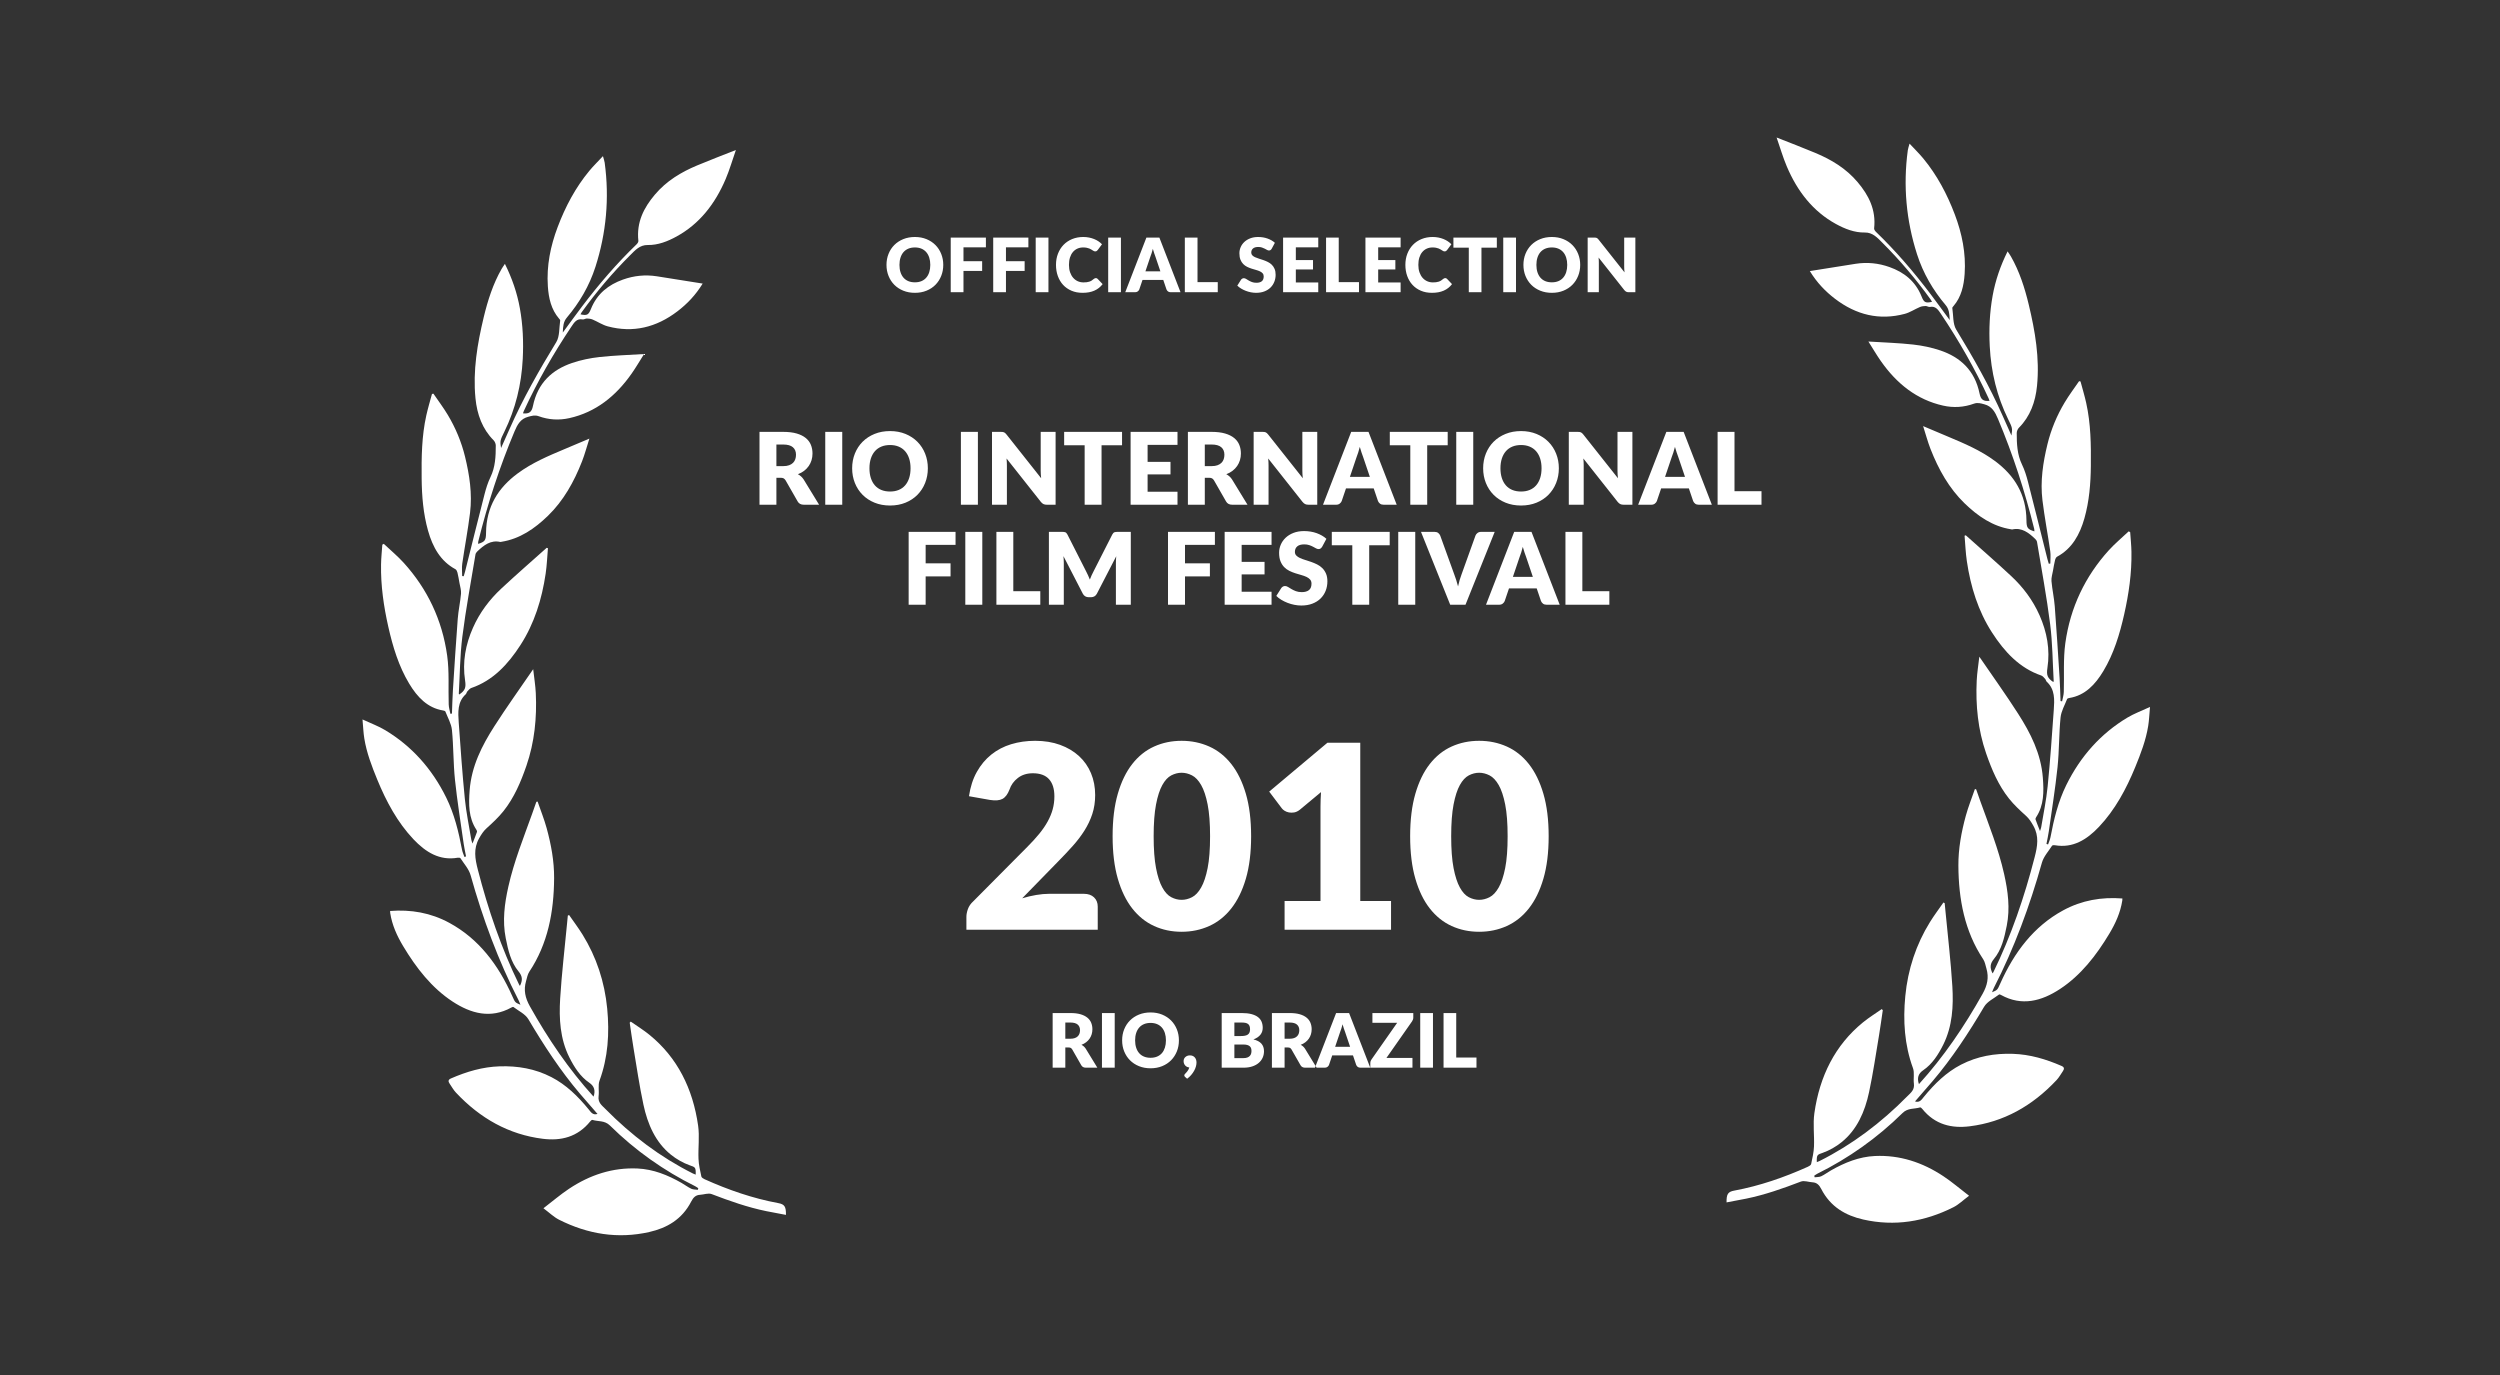
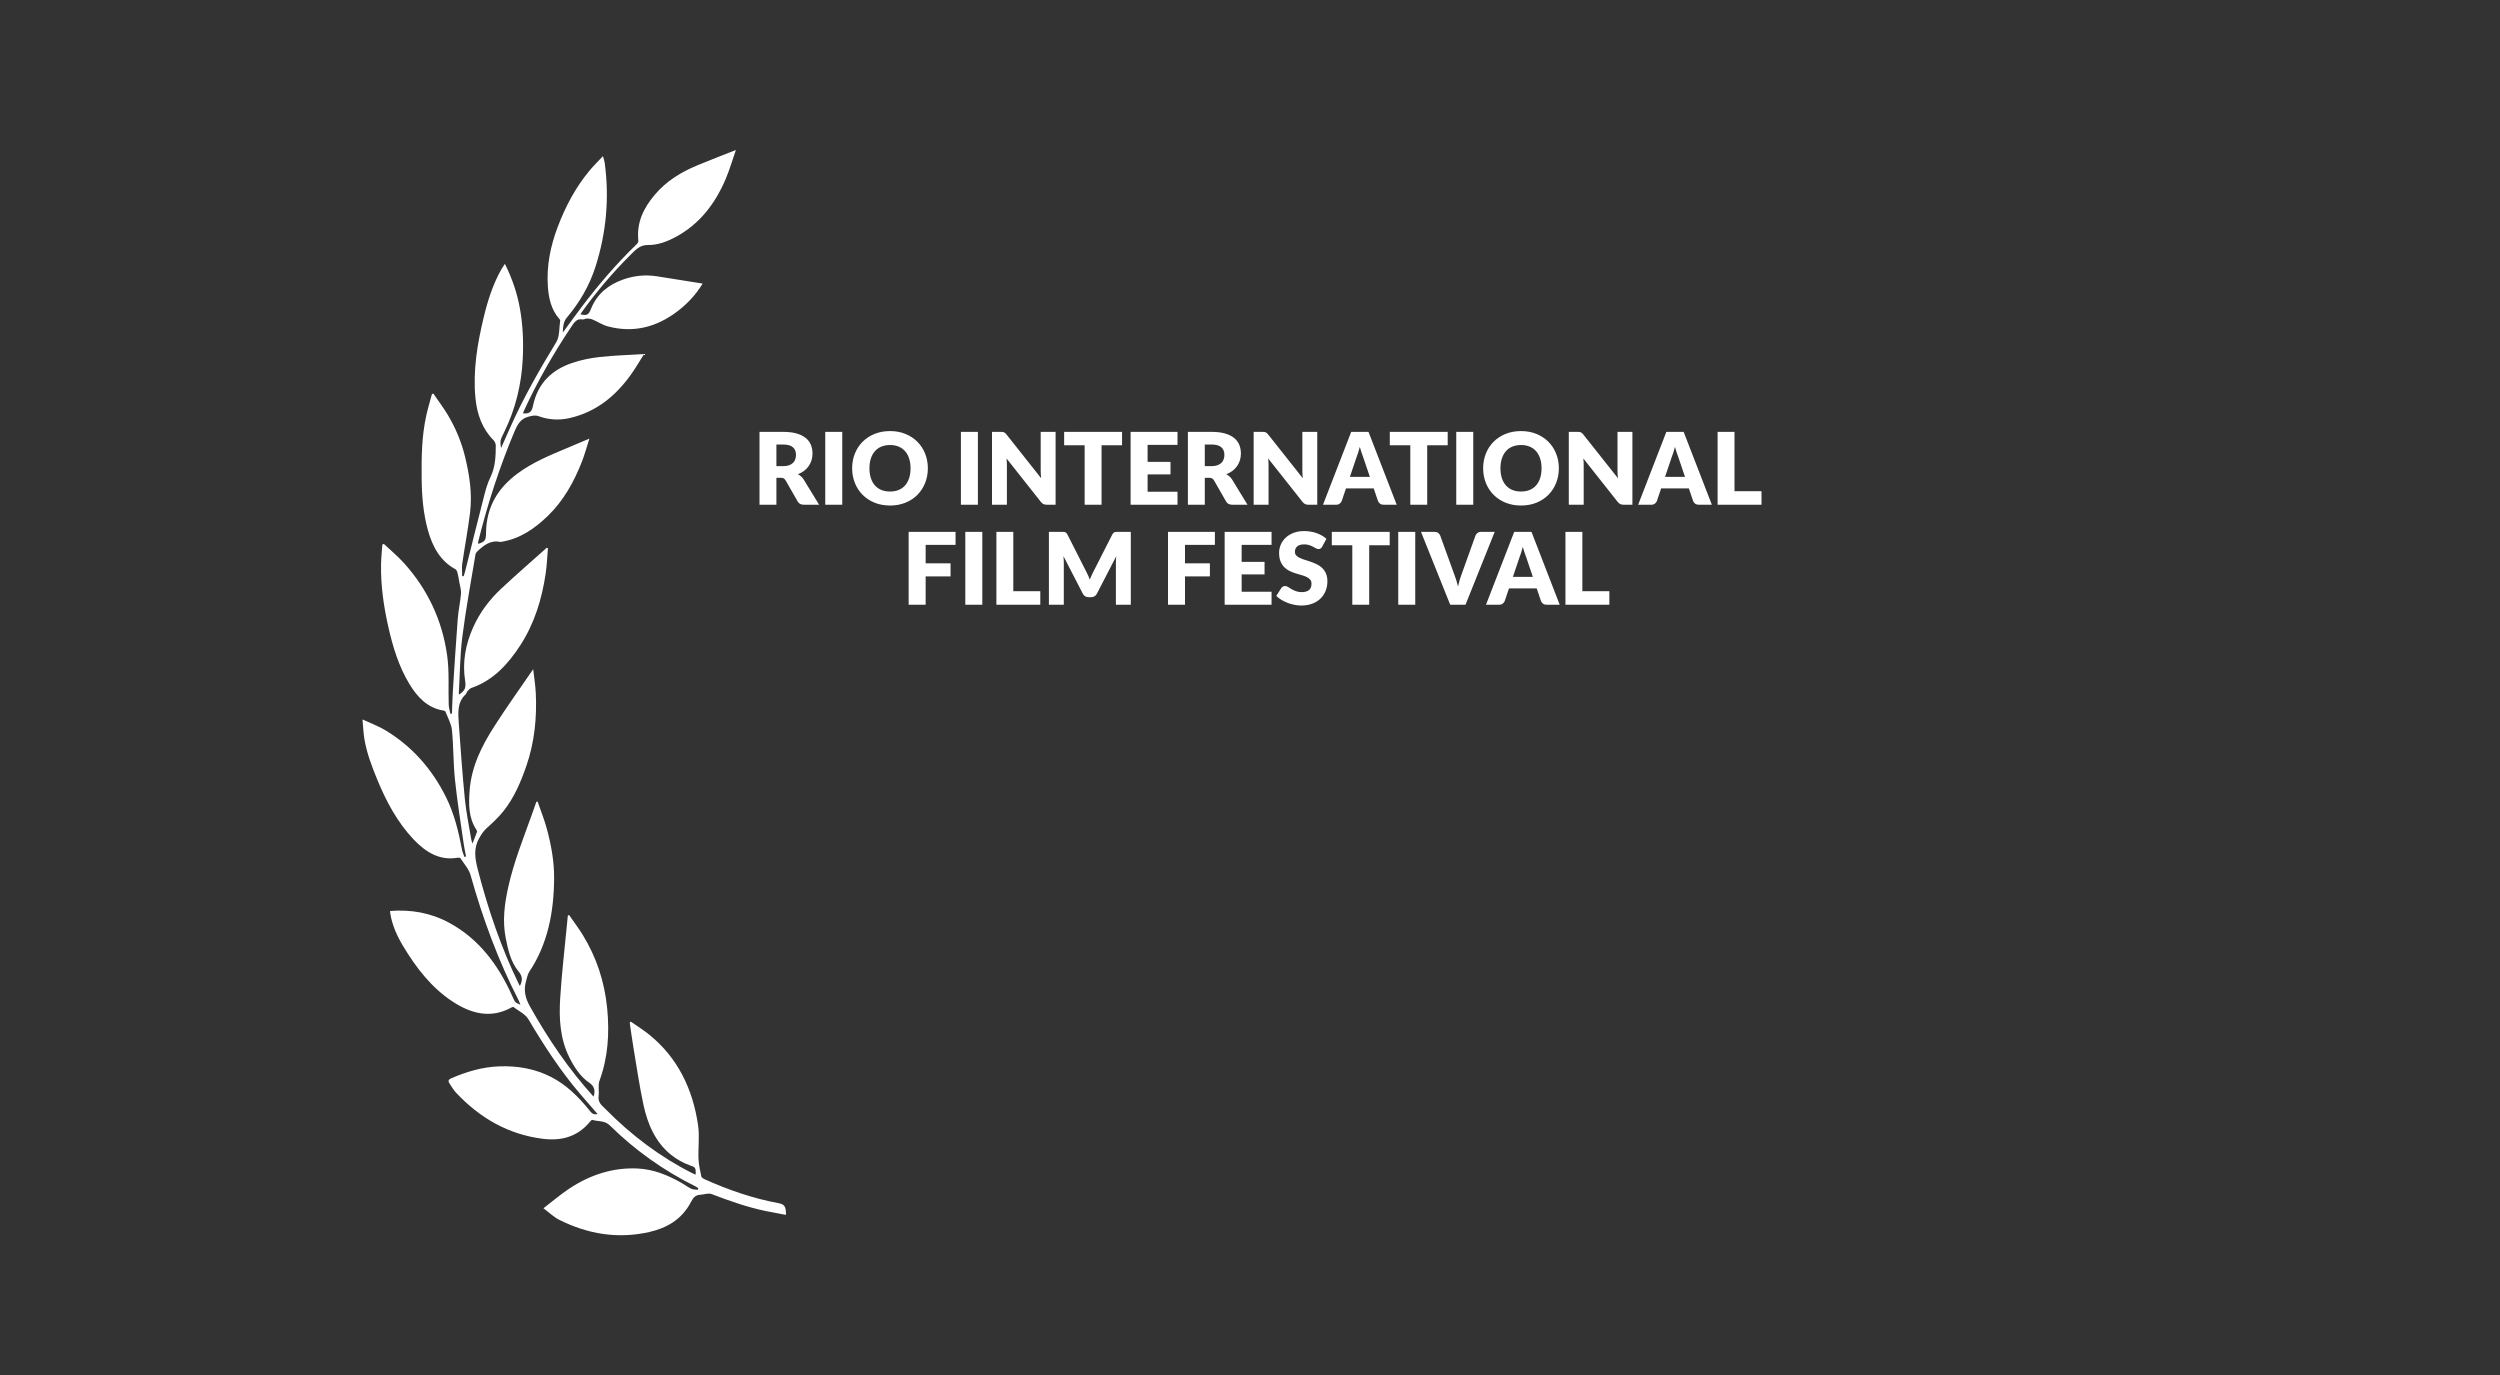
<svg xmlns="http://www.w3.org/2000/svg" xmlns:ns1="http://www.bohemiancoding.com/sketch/ns" width="200px" height="110px" viewBox="0 0 200 110" version="1.1">
  <rect x="0" y="0" width="200" height="110" fill="#333333" stroke="none" />
  <title>PV - Select Rio 2010</title>
  <desc>Created with Sketch.</desc>
  <defs />
  <g id="Page-1" stroke="none" stroke-width="1" fill="none" fill-rule="evenodd" ns1:type="MSPage">
    <g id="Awards" ns1:type="MSArtboardGroup" transform="translate(-247, -813)">
      <g id="PV---Select-Rio-2010" ns1:type="MSLayerGroup" transform="translate(247, 813)">
        <g id="Palmes" transform="translate(29, 11)" fill="#FFFFFF" ns1:type="MSShapeGroup">
          <g id="Palme">
            <g transform="translate(0, 1)">
              <path d="M26.655,81.971 C26.677,81.355 26.604,81.378 26.165,81.219 C25.637,81.028 25.116,80.733 24.668,80.371 C23.44,79.379 22.809,77.943 22.473,76.365 C22.151,74.859 21.93,73.327 21.674,71.805 C21.563,71.144 21.475,70.478 21.377,69.815 C21.404,69.785 21.432,69.756 21.459,69.727 C21.964,70.081 22.49,70.404 22.969,70.796 C25.192,72.611 26.429,75.089 26.85,78.053 C26.973,78.919 26.844,79.825 26.88,80.711 C26.898,81.184 27.01,81.655 27.108,82.12 C27.128,82.212 27.269,82.294 27.37,82.34 C29.274,83.197 31.228,83.871 33.262,84.249 C33.766,84.342 33.886,84.528 33.876,85.192 C33.347,85.091 32.825,84.999 32.305,84.892 C30.808,84.585 29.366,84.077 27.931,83.527 C27.661,83.424 27.315,83.567 27.003,83.584 C26.665,83.603 26.471,83.783 26.301,84.116 C25.565,85.553 24.348,86.243 22.938,86.562 C20.434,87.128 18.025,86.738 15.718,85.574 C15.308,85.367 14.956,85.02 14.475,84.661 C15.219,84.09 15.844,83.553 16.519,83.104 C18.201,81.985 20.025,81.389 22.007,81.48 C23.266,81.538 24.419,82.003 25.524,82.633 C25.787,82.783 26.033,82.974 26.304,83.101 C26.461,83.175 26.653,83.159 26.829,83.184 C26.84,83.141 26.851,83.099 26.861,83.056 C26.779,83.003 26.7,82.94 26.613,82.897 C24.115,81.657 21.832,80.049 19.793,78.039 C19.368,77.62 18.858,77.737 18.392,77.592 C18.347,77.579 18.264,77.655 18.22,77.71 C17.199,78.978 15.864,79.283 14.422,79.103 C11.72,78.766 9.416,77.479 7.473,75.405 C7.279,75.198 7.135,74.935 6.971,74.695 C6.846,74.514 6.845,74.376 7.07,74.278 C8.325,73.73 9.609,73.35 10.971,73.307 C12.415,73.261 13.802,73.492 15.119,74.173 C16.293,74.78 17.235,75.703 18.092,76.749 C18.268,76.964 18.423,77.237 18.8,77.115 C18.316,76.557 17.847,76.027 17.388,75.487 C15.834,73.658 14.513,71.639 13.273,69.544 C13.018,69.113 12.485,68.877 12.074,68.56 C12.043,68.537 11.962,68.574 11.912,68.601 C10.252,69.518 8.675,69.087 7.204,68.123 C5.543,67.034 4.301,65.444 3.246,63.681 C2.761,62.871 2.368,62.013 2.217,61.044 C2.209,60.995 2.211,60.944 2.208,60.878 C3.872,60.749 5.455,61.017 6.952,61.831 C9.294,63.104 10.862,65.172 11.987,67.7 C12.208,68.195 12.202,68.198 12.635,68.381 C12.572,68.227 12.534,68.112 12.48,68.007 C10.856,64.837 9.623,61.49 8.648,58.018 C8.508,57.521 8.123,57.104 7.838,56.661 C7.806,56.611 7.683,56.606 7.607,56.619 C6.176,56.866 5.058,56.179 4.082,55.147 C2.797,53.787 1.903,52.131 1.176,50.357 C0.743,49.299 0.332,48.23 0.145,47.081 C0.071,46.625 0.055,46.157 0,45.556 C0.679,45.872 1.277,46.088 1.819,46.415 C3.926,47.682 5.556,49.487 6.699,51.809 C7.343,53.115 7.69,54.534 7.962,55.98 C8,56.178 8.089,56.364 8.155,56.556 C8.198,56.542 8.241,56.527 8.284,56.513 C8.221,56.181 8.144,55.852 8.097,55.518 C7.855,53.808 7.579,52.102 7.398,50.384 C7.26,49.064 7.287,47.724 7.156,46.403 C7.105,45.895 6.821,45.413 6.632,44.925 C6.613,44.876 6.513,44.848 6.448,44.838 C5.203,44.636 4.385,43.773 3.732,42.686 C2.898,41.298 2.424,39.741 2.064,38.142 C1.695,36.505 1.455,34.846 1.484,33.153 C1.493,32.626 1.55,32.101 1.585,31.574 C1.624,31.552 1.663,31.529 1.702,31.506 C2.238,32.012 2.807,32.483 3.304,33.031 C5.174,35.098 6.376,37.576 6.774,40.453 C6.951,41.732 6.854,43.056 6.897,44.359 C6.905,44.61 6.985,44.857 7.032,45.106 C7.073,45.099 7.115,45.092 7.156,45.085 C7.181,44.469 7.193,43.852 7.232,43.237 C7.354,41.324 7.473,39.411 7.62,37.501 C7.672,36.828 7.823,36.164 7.882,35.491 C7.906,35.216 7.807,34.927 7.759,34.646 C7.71,34.365 7.664,34.082 7.596,33.806 C7.572,33.705 7.51,33.578 7.433,33.536 C6.245,32.897 5.617,31.78 5.243,30.453 C4.861,29.096 4.747,27.697 4.732,26.284 C4.714,24.585 4.735,22.889 5.106,21.226 C5.234,20.65 5.406,20.086 5.558,19.517 C5.596,19.509 5.635,19.501 5.673,19.493 C6.06,20.061 6.475,20.609 6.829,21.202 C7.444,22.231 7.913,23.345 8.203,24.535 C8.56,26.002 8.79,27.5 8.604,29.02 C8.437,30.384 8.177,31.734 7.98,33.095 C7.933,33.417 7.973,33.754 7.973,34.083 C8.014,34.089 8.056,34.094 8.097,34.099 C8.134,33.974 8.175,33.85 8.207,33.723 C8.723,31.666 9.231,29.607 9.759,27.554 C9.881,27.079 10.028,26.601 10.238,26.168 C10.627,25.367 10.662,24.509 10.662,23.641 C10.662,23.498 10.582,23.316 10.483,23.217 C9.585,22.314 9.166,21.157 9.038,19.868 C8.82,17.655 9.188,15.506 9.698,13.377 C10.023,12.023 10.444,10.713 11.125,9.518 C11.197,9.391 11.285,9.274 11.393,9.11 C11.967,10.266 12.367,11.427 12.589,12.656 C12.831,13.993 12.889,15.346 12.82,16.708 C12.716,18.768 12.24,20.713 11.352,22.531 C11.012,23.225 10.991,23.261 11.084,23.843 C11.327,23.297 11.544,22.814 11.758,22.33 C12.833,19.894 14.136,17.61 15.506,15.363 C15.78,14.914 15.727,14.222 15.815,13.64 C15.822,13.595 15.759,13.53 15.72,13.484 C15.097,12.76 14.891,11.852 14.828,10.904 C14.717,9.258 15.04,7.684 15.609,6.174 C16.231,4.526 17.045,2.997 18.144,1.67 C18.47,1.276 18.836,0.922 19.236,0.491 C19.297,0.717 19.355,0.867 19.376,1.022 C19.759,3.861 19.503,6.636 18.638,9.339 C18.147,10.872 17.355,12.216 16.351,13.404 C16.072,13.733 16.042,14.1 16.023,14.604 C16.574,13.856 17.058,13.186 17.555,12.528 C18.901,10.749 20.344,9.071 21.929,7.543 C21.998,7.477 22.079,7.355 22.07,7.271 C21.905,5.777 22.51,4.615 23.386,3.576 C24.319,2.468 25.497,1.769 26.762,1.238 C27.753,0.821 28.757,0.442 29.872,0 C29.584,0.827 29.363,1.593 29.056,2.316 C28.209,4.313 26.958,5.911 25.135,6.914 C24.405,7.315 23.635,7.616 22.82,7.601 C22.182,7.589 21.808,8.023 21.419,8.41 C20.009,9.815 18.713,11.342 17.532,12.984 C17.498,13.032 17.473,13.088 17.439,13.147 C17.964,13.265 18.085,13.191 18.272,12.724 C18.772,11.477 19.695,10.774 20.837,10.366 C21.722,10.05 22.626,9.96 23.547,10.103 C24.752,10.29 25.956,10.486 27.213,10.686 C26.649,11.609 25.972,12.311 25.201,12.901 C23.504,14.198 21.643,14.648 19.621,14.109 C19.202,13.997 18.817,13.736 18.41,13.563 C18.268,13.503 18.106,13.483 17.953,13.481 C17.837,13.478 17.715,13.575 17.607,13.554 C17.142,13.462 16.935,13.798 16.705,14.142 C15.273,16.278 13.994,18.517 12.904,20.885 C12.877,20.942 12.86,21.004 12.837,21.067 C13.329,21.124 13.536,20.967 13.634,20.486 C14.018,18.617 15.185,17.577 16.763,17.039 C17.472,16.798 18.218,16.645 18.957,16.563 C20.103,16.435 21.257,16.403 22.528,16.322 C22.169,16.888 21.873,17.398 21.538,17.877 C20.259,19.706 18.648,20.979 16.553,21.449 C15.713,21.638 14.895,21.586 14.092,21.296 C13.788,21.187 13.543,21.266 13.248,21.345 C12.645,21.507 12.396,21.954 12.159,22.518 C10.965,25.361 10.01,28.297 9.262,31.316 C9.248,31.376 9.253,31.441 9.249,31.511 C9.794,31.343 9.878,31.224 9.883,30.637 C9.902,28.526 10.864,27.021 12.406,25.879 C13.569,25.018 14.866,24.474 16.163,23.928 C16.793,23.663 17.422,23.396 18.151,23.088 C17.939,23.749 17.783,24.342 17.564,24.905 C16.921,26.552 16.078,28.057 14.842,29.258 C13.767,30.302 12.58,31.111 11.125,31.342 C11.09,31.347 11.053,31.363 11.02,31.356 C10.261,31.184 9.708,31.613 9.183,32.115 C9.118,32.177 9.052,32.269 9.038,32.357 C8.677,34.547 8.267,36.73 7.988,38.933 C7.797,40.44 7.791,41.975 7.704,43.497 C7.703,43.518 7.728,43.54 7.74,43.56 C8.212,43.242 8.293,43.005 8.207,42.438 C7.98,40.958 8.247,39.555 8.836,38.224 C9.378,36.998 10.163,35.963 11.103,35.087 C12.295,33.975 13.523,32.909 14.736,31.824 C14.769,31.835 14.802,31.846 14.835,31.857 C14.777,32.534 14.752,33.217 14.653,33.887 C14.351,35.942 13.749,37.875 12.644,39.593 C11.634,41.162 10.426,42.449 8.705,43.039 C8.584,43.08 8.483,43.208 8.388,43.312 C8.331,43.374 8.318,43.488 8.258,43.542 C7.59,44.152 7.641,44.985 7.698,45.798 C7.843,47.838 7.985,49.88 8.188,51.914 C8.297,53.011 8.527,54.093 8.705,55.181 C8.716,55.252 8.747,55.319 8.8,55.485 C8.943,55.118 9.057,54.839 9.157,54.555 C9.173,54.509 9.142,54.427 9.111,54.38 C8.476,53.422 8.488,52.327 8.572,51.226 C8.719,49.284 9.559,47.646 10.547,46.102 C11.522,44.577 12.576,43.113 13.655,41.535 C13.733,42.231 13.834,42.837 13.863,43.447 C13.957,45.432 13.761,47.376 13.117,49.25 C12.665,50.563 12.126,51.827 11.278,52.889 C10.874,53.395 10.396,53.837 9.921,54.266 C9.669,54.495 9.506,54.753 9.334,55.056 C8.859,55.897 9.003,56.7 9.227,57.571 C10.048,60.763 11.101,63.851 12.532,66.778 C12.549,66.811 12.573,66.84 12.595,66.872 C12.832,66.407 12.792,66.09 12.489,65.722 C11.866,64.968 11.652,64.019 11.46,63.06 C11.18,61.658 11.364,60.287 11.67,58.922 C12.12,56.915 12.882,55.031 13.567,53.116 C13.682,52.794 13.794,52.47 13.908,52.146 C13.941,52.139 13.975,52.132 14.008,52.124 C14.253,52.835 14.535,53.533 14.734,54.258 C15.09,55.558 15.337,56.889 15.329,58.254 C15.313,60.952 14.83,63.506 13.343,65.741 C13.205,65.948 13.159,66.232 13.085,66.485 C12.873,67.213 13.019,67.839 13.389,68.502 C14.851,71.115 16.508,73.552 18.485,75.731 C18.655,75.234 18.531,74.883 18.147,74.622 C17.418,74.124 16.941,73.38 16.537,72.569 C15.807,71.1 15.714,69.494 15.813,67.888 C15.936,65.887 16.174,63.894 16.363,61.897 C16.383,61.682 16.404,61.467 16.425,61.252 C16.459,61.235 16.492,61.217 16.525,61.199 C16.887,61.722 17.27,62.228 17.605,62.769 C18.713,64.56 19.371,66.546 19.577,68.691 C19.765,70.654 19.646,72.588 18.961,74.455 C18.828,74.817 18.943,75.28 18.888,75.688 C18.819,76.204 19.147,76.428 19.421,76.706 C21.513,78.829 23.835,80.576 26.43,81.878 C26.493,81.91 26.56,81.932 26.655,81.971" />
            </g>
            <g transform="translate(126, 43.5) scale(-1, 1) translate(-126, -43.5) translate(109, 0)">
-               <path d="M26.655,81.971 C26.677,81.355 26.604,81.378 26.165,81.219 C25.637,81.028 25.116,80.733 24.668,80.371 C23.44,79.379 22.809,77.943 22.473,76.365 C22.151,74.859 21.93,73.327 21.674,71.805 C21.563,71.144 21.475,70.478 21.377,69.815 C21.404,69.785 21.432,69.756 21.459,69.727 C21.964,70.081 22.49,70.404 22.969,70.796 C25.192,72.611 26.429,75.089 26.85,78.053 C26.973,78.919 26.844,79.825 26.88,80.711 C26.898,81.184 27.01,81.655 27.108,82.12 C27.128,82.212 27.269,82.294 27.37,82.34 C29.274,83.197 31.228,83.871 33.262,84.249 C33.766,84.342 33.886,84.528 33.876,85.192 C33.347,85.091 32.825,84.999 32.305,84.892 C30.808,84.585 29.366,84.077 27.931,83.527 C27.661,83.424 27.315,83.567 27.003,83.584 C26.665,83.603 26.471,83.783 26.301,84.116 C25.565,85.553 24.348,86.243 22.938,86.562 C20.434,87.128 18.025,86.738 15.718,85.574 C15.308,85.367 14.956,85.02 14.475,84.661 C15.219,84.09 15.844,83.553 16.519,83.104 C18.201,81.985 20.025,81.389 22.007,81.48 C23.266,81.538 24.419,82.003 25.524,82.633 C25.787,82.783 26.033,82.974 26.304,83.101 C26.461,83.175 26.653,83.159 26.829,83.184 C26.84,83.141 26.851,83.099 26.861,83.056 C26.779,83.003 26.7,82.94 26.613,82.897 C24.115,81.657 21.832,80.049 19.793,78.039 C19.368,77.62 18.858,77.737 18.392,77.592 C18.347,77.579 18.264,77.655 18.22,77.71 C17.199,78.978 15.864,79.283 14.422,79.103 C11.72,78.766 9.416,77.479 7.473,75.405 C7.279,75.198 7.135,74.935 6.971,74.695 C6.846,74.514 6.845,74.376 7.07,74.278 C8.325,73.73 9.609,73.35 10.971,73.307 C12.415,73.261 13.802,73.492 15.119,74.173 C16.293,74.78 17.235,75.703 18.092,76.749 C18.268,76.964 18.423,77.237 18.8,77.115 C18.316,76.557 17.847,76.027 17.388,75.487 C15.834,73.658 14.513,71.639 13.273,69.544 C13.018,69.113 12.485,68.877 12.074,68.56 C12.043,68.537 11.962,68.574 11.912,68.601 C10.252,69.518 8.675,69.087 7.204,68.123 C5.543,67.034 4.301,65.444 3.246,63.681 C2.761,62.871 2.368,62.013 2.217,61.044 C2.209,60.995 2.211,60.944 2.208,60.878 C3.872,60.749 5.455,61.017 6.952,61.831 C9.294,63.104 10.862,65.172 11.987,67.7 C12.208,68.195 12.202,68.198 12.635,68.381 C12.572,68.227 12.534,68.112 12.48,68.007 C10.856,64.837 9.623,61.49 8.648,58.018 C8.508,57.521 8.123,57.104 7.838,56.661 C7.806,56.611 7.683,56.606 7.607,56.619 C6.176,56.866 5.058,56.179 4.082,55.147 C2.797,53.787 1.903,52.131 1.176,50.357 C0.743,49.299 0.332,48.23 0.145,47.081 C0.071,46.625 0.055,46.157 0,45.556 C0.679,45.872 1.277,46.088 1.819,46.415 C3.926,47.682 5.556,49.487 6.699,51.809 C7.343,53.115 7.69,54.534 7.962,55.98 C8,56.178 8.089,56.364 8.155,56.556 C8.198,56.542 8.241,56.527 8.284,56.513 C8.221,56.181 8.144,55.852 8.097,55.518 C7.855,53.808 7.579,52.102 7.398,50.384 C7.26,49.064 7.287,47.724 7.156,46.403 C7.105,45.895 6.821,45.413 6.632,44.925 C6.613,44.876 6.513,44.848 6.448,44.838 C5.203,44.636 4.385,43.773 3.732,42.686 C2.898,41.298 2.424,39.741 2.064,38.142 C1.695,36.505 1.455,34.846 1.484,33.153 C1.493,32.626 1.55,32.101 1.585,31.574 C1.624,31.552 1.663,31.529 1.702,31.506 C2.238,32.012 2.807,32.483 3.304,33.031 C5.174,35.098 6.376,37.576 6.774,40.453 C6.951,41.732 6.854,43.056 6.897,44.359 C6.905,44.61 6.985,44.857 7.032,45.106 C7.073,45.099 7.115,45.092 7.156,45.085 C7.181,44.469 7.193,43.852 7.232,43.237 C7.354,41.324 7.473,39.411 7.62,37.501 C7.672,36.828 7.823,36.164 7.882,35.491 C7.906,35.216 7.807,34.927 7.759,34.646 C7.71,34.365 7.664,34.082 7.596,33.806 C7.572,33.705 7.51,33.578 7.433,33.536 C6.245,32.897 5.617,31.78 5.243,30.453 C4.861,29.096 4.747,27.697 4.732,26.284 C4.714,24.585 4.735,22.889 5.106,21.226 C5.234,20.65 5.406,20.086 5.558,19.517 C5.596,19.509 5.635,19.501 5.673,19.493 C6.06,20.061 6.475,20.609 6.829,21.202 C7.444,22.231 7.913,23.345 8.203,24.535 C8.56,26.002 8.79,27.5 8.604,29.02 C8.437,30.384 8.177,31.734 7.98,33.095 C7.933,33.417 7.973,33.754 7.973,34.083 C8.014,34.089 8.056,34.094 8.097,34.099 C8.134,33.974 8.175,33.85 8.207,33.723 C8.723,31.666 9.231,29.607 9.759,27.554 C9.881,27.079 10.028,26.601 10.238,26.168 C10.627,25.367 10.662,24.509 10.662,23.641 C10.662,23.498 10.582,23.316 10.483,23.217 C9.585,22.314 9.166,21.157 9.038,19.868 C8.82,17.655 9.188,15.506 9.698,13.377 C10.023,12.023 10.444,10.713 11.125,9.518 C11.197,9.391 11.285,9.274 11.393,9.11 C11.967,10.266 12.367,11.427 12.589,12.656 C12.831,13.993 12.889,15.346 12.82,16.708 C12.716,18.768 12.24,20.713 11.352,22.531 C11.012,23.225 10.991,23.261 11.084,23.843 C11.327,23.297 11.544,22.814 11.758,22.33 C12.833,19.894 14.136,17.61 15.506,15.363 C15.78,14.914 15.727,14.222 15.815,13.64 C15.822,13.595 15.759,13.53 15.72,13.484 C15.097,12.76 14.891,11.852 14.828,10.904 C14.717,9.258 15.04,7.684 15.609,6.174 C16.231,4.526 17.045,2.997 18.144,1.67 C18.47,1.276 18.836,0.922 19.236,0.491 C19.297,0.717 19.355,0.867 19.376,1.022 C19.759,3.861 19.503,6.636 18.638,9.339 C18.147,10.872 17.355,12.216 16.351,13.404 C16.072,13.733 16.042,14.1 16.023,14.604 C16.574,13.856 17.058,13.186 17.555,12.528 C18.901,10.749 20.344,9.071 21.929,7.543 C21.998,7.477 22.079,7.355 22.07,7.271 C21.905,5.777 22.51,4.615 23.386,3.576 C24.319,2.468 25.497,1.769 26.762,1.238 C27.753,0.821 28.757,0.442 29.872,0 C29.584,0.827 29.363,1.593 29.056,2.316 C28.209,4.313 26.958,5.911 25.135,6.914 C24.405,7.315 23.635,7.616 22.82,7.601 C22.182,7.589 21.808,8.023 21.419,8.41 C20.009,9.815 18.713,11.342 17.532,12.984 C17.498,13.032 17.473,13.088 17.439,13.147 C17.964,13.265 18.085,13.191 18.272,12.724 C18.772,11.477 19.695,10.774 20.837,10.366 C21.722,10.05 22.626,9.96 23.547,10.103 C24.752,10.29 25.956,10.486 27.213,10.686 C26.649,11.609 25.972,12.311 25.201,12.901 C23.504,14.198 21.643,14.648 19.621,14.109 C19.202,13.997 18.817,13.736 18.41,13.563 C18.268,13.503 18.106,13.483 17.953,13.481 C17.837,13.478 17.715,13.575 17.607,13.554 C17.142,13.462 16.935,13.798 16.705,14.142 C15.273,16.278 13.994,18.517 12.904,20.885 C12.877,20.942 12.86,21.004 12.837,21.067 C13.329,21.124 13.536,20.967 13.634,20.486 C14.018,18.617 15.185,17.577 16.763,17.039 C17.472,16.798 18.218,16.645 18.957,16.563 C20.103,16.435 21.257,16.403 22.528,16.322 C22.169,16.888 21.873,17.398 21.538,17.877 C20.259,19.706 18.648,20.979 16.553,21.449 C15.713,21.638 14.895,21.586 14.092,21.296 C13.788,21.187 13.543,21.266 13.248,21.345 C12.645,21.507 12.396,21.954 12.159,22.518 C10.965,25.361 10.01,28.297 9.262,31.316 C9.248,31.376 9.253,31.441 9.249,31.511 C9.794,31.343 9.878,31.224 9.883,30.637 C9.902,28.526 10.864,27.021 12.406,25.879 C13.569,25.018 14.866,24.474 16.163,23.928 C16.793,23.663 17.422,23.396 18.151,23.088 C17.939,23.749 17.783,24.342 17.564,24.905 C16.921,26.552 16.078,28.057 14.842,29.258 C13.767,30.302 12.58,31.111 11.125,31.342 C11.09,31.347 11.053,31.363 11.02,31.356 C10.261,31.184 9.708,31.613 9.183,32.115 C9.118,32.177 9.052,32.269 9.038,32.357 C8.677,34.547 8.267,36.73 7.988,38.933 C7.797,40.44 7.791,41.975 7.704,43.497 C7.703,43.518 7.728,43.54 7.74,43.56 C8.212,43.242 8.293,43.005 8.207,42.438 C7.98,40.958 8.247,39.555 8.836,38.224 C9.378,36.998 10.163,35.963 11.103,35.087 C12.295,33.975 13.523,32.909 14.736,31.824 C14.769,31.835 14.802,31.846 14.835,31.857 C14.777,32.534 14.752,33.217 14.653,33.887 C14.351,35.942 13.749,37.875 12.644,39.593 C11.634,41.162 10.426,42.449 8.705,43.039 C8.584,43.08 8.483,43.208 8.388,43.312 C8.331,43.374 8.318,43.488 8.258,43.542 C7.59,44.152 7.641,44.985 7.698,45.798 C7.843,47.838 7.985,49.88 8.188,51.914 C8.297,53.011 8.527,54.093 8.705,55.181 C8.716,55.252 8.747,55.319 8.8,55.485 C8.943,55.118 9.057,54.839 9.157,54.555 C9.173,54.509 9.142,54.427 9.111,54.38 C8.476,53.422 8.488,52.327 8.572,51.226 C8.719,49.284 9.559,47.646 10.547,46.102 C11.522,44.577 12.576,43.113 13.655,41.535 C13.733,42.231 13.834,42.837 13.863,43.447 C13.957,45.432 13.761,47.376 13.117,49.25 C12.665,50.563 12.126,51.827 11.278,52.889 C10.874,53.395 10.396,53.837 9.921,54.266 C9.669,54.495 9.506,54.753 9.334,55.056 C8.859,55.897 9.003,56.7 9.227,57.571 C10.048,60.763 11.101,63.851 12.532,66.778 C12.549,66.811 12.573,66.84 12.595,66.872 C12.832,66.407 12.792,66.09 12.489,65.722 C11.866,64.968 11.652,64.019 11.46,63.06 C11.18,61.658 11.364,60.287 11.67,58.922 C12.12,56.915 12.882,55.031 13.567,53.116 C13.682,52.794 13.794,52.47 13.908,52.146 C13.941,52.139 13.975,52.132 14.008,52.124 C14.253,52.835 14.535,53.533 14.734,54.258 C15.09,55.558 15.337,56.889 15.329,58.254 C15.313,60.952 14.83,63.506 13.343,65.741 C13.205,65.948 13.159,66.232 13.085,66.485 C12.873,67.213 13.019,67.839 13.389,68.502 C14.851,71.115 16.508,73.552 18.485,75.731 C18.655,75.234 18.531,74.883 18.147,74.622 C17.418,74.124 16.941,73.38 16.537,72.569 C15.807,71.1 15.714,69.494 15.813,67.888 C15.936,65.887 16.174,63.894 16.363,61.897 C16.383,61.682 16.404,61.467 16.425,61.252 C16.459,61.235 16.492,61.217 16.525,61.199 C16.887,61.722 17.27,62.228 17.605,62.769 C18.713,64.56 19.371,66.546 19.577,68.691 C19.765,70.654 19.646,72.588 18.961,74.455 C18.828,74.817 18.943,75.28 18.888,75.688 C18.819,76.204 19.147,76.428 19.421,76.706 C21.513,78.829 23.835,80.576 26.43,81.878 C26.493,81.91 26.56,81.932 26.655,81.971" />
-             </g>
+               </g>
          </g>
          <path d="M33.656,26.29 C33.84,26.29 33.997,26.267 34.126,26.22 C34.255,26.173 34.361,26.109 34.444,26.026 C34.527,25.943 34.587,25.847 34.624,25.736 C34.661,25.625 34.68,25.506 34.68,25.378 C34.68,25.122 34.597,24.922 34.43,24.778 C34.263,24.634 34.005,24.562 33.656,24.562 L33.112,24.562 L33.112,26.29 L33.656,26.29 Z M36.528,29.378 L35.304,29.378 C35.077,29.378 34.915,29.293 34.816,29.122 L33.848,27.43 C33.803,27.358 33.752,27.305 33.696,27.272 C33.64,27.239 33.56,27.222 33.456,27.222 L33.112,27.222 L33.112,29.378 L31.76,29.378 L31.76,23.55 L33.656,23.55 C34.077,23.55 34.437,23.593 34.734,23.68 C35.031,23.767 35.274,23.887 35.462,24.042 C35.65,24.197 35.787,24.379 35.872,24.59 C35.957,24.801 36,25.03 36,25.278 C36,25.467 35.975,25.646 35.924,25.814 C35.873,25.982 35.799,26.137 35.7,26.28 C35.601,26.423 35.479,26.55 35.334,26.662 C35.189,26.774 35.021,26.866 34.832,26.938 C34.92,26.983 35.003,27.04 35.08,27.108 C35.157,27.176 35.227,27.257 35.288,27.35 L36.528,29.378 Z M38.38,29.378 L37.02,29.378 L37.02,23.55 L38.38,23.55 L38.38,29.378 Z M45.228,26.462 C45.228,26.883 45.155,27.275 45.01,27.638 C44.865,28.001 44.66,28.316 44.396,28.584 C44.132,28.852 43.814,29.062 43.442,29.214 C43.07,29.366 42.657,29.442 42.204,29.442 C41.751,29.442 41.337,29.366 40.964,29.214 C40.591,29.062 40.271,28.852 40.006,28.584 C39.741,28.316 39.535,28.001 39.39,27.638 C39.245,27.275 39.172,26.883 39.172,26.462 C39.172,26.041 39.245,25.649 39.39,25.286 C39.535,24.923 39.741,24.609 40.006,24.342 C40.271,24.075 40.591,23.866 40.964,23.714 C41.337,23.562 41.751,23.486 42.204,23.486 C42.657,23.486 43.07,23.563 43.442,23.716 C43.814,23.869 44.132,24.079 44.396,24.346 C44.66,24.613 44.865,24.927 45.01,25.29 C45.155,25.653 45.228,26.043 45.228,26.462 L45.228,26.462 Z M43.844,26.462 C43.844,26.174 43.807,25.915 43.732,25.684 C43.657,25.453 43.55,25.258 43.41,25.098 C43.27,24.938 43.099,24.815 42.896,24.73 C42.693,24.645 42.463,24.602 42.204,24.602 C41.943,24.602 41.71,24.645 41.506,24.73 C41.302,24.815 41.13,24.938 40.99,25.098 C40.85,25.258 40.743,25.453 40.668,25.684 C40.593,25.915 40.556,26.174 40.556,26.462 C40.556,26.753 40.593,27.013 40.668,27.244 C40.743,27.475 40.85,27.67 40.99,27.83 C41.13,27.99 41.302,28.112 41.506,28.196 C41.71,28.28 41.943,28.322 42.204,28.322 C42.463,28.322 42.693,28.28 42.896,28.196 C43.099,28.112 43.27,27.99 43.41,27.83 C43.55,27.67 43.657,27.475 43.732,27.244 C43.807,27.013 43.844,26.753 43.844,26.462 L43.844,26.462 Z M49.232,29.378 L47.872,29.378 L47.872,23.55 L49.232,23.55 L49.232,29.378 Z M55.448,23.55 L55.448,29.378 L54.744,29.378 C54.64,29.378 54.553,29.361 54.482,29.328 C54.411,29.295 54.341,29.237 54.272,29.154 L51.524,25.678 C51.535,25.782 51.542,25.883 51.546,25.98 C51.55,26.077 51.552,26.169 51.552,26.254 L51.552,29.378 L50.36,29.378 L50.36,23.55 L51.072,23.55 C51.131,23.55 51.18,23.553 51.22,23.558 C51.26,23.563 51.296,23.573 51.328,23.588 C51.36,23.603 51.391,23.623 51.42,23.65 C51.449,23.677 51.483,23.713 51.52,23.758 L54.292,27.258 C54.279,27.146 54.269,27.037 54.264,26.932 C54.259,26.827 54.256,26.727 54.256,26.634 L54.256,23.55 L55.448,23.55 Z M60.764,24.622 L59.124,24.622 L59.124,29.378 L57.772,29.378 L57.772,24.622 L56.132,24.622 L56.132,23.55 L60.764,23.55 L60.764,24.622 Z M62.808,24.59 L62.808,25.95 L64.64,25.95 L64.64,26.95 L62.808,26.95 L62.808,28.338 L65.2,28.338 L65.2,29.378 L61.448,29.378 L61.448,23.55 L65.2,23.55 L65.2,24.59 L62.808,24.59 Z M67.928,26.29 C68.112,26.29 68.269,26.267 68.398,26.22 C68.527,26.173 68.633,26.109 68.716,26.026 C68.799,25.943 68.859,25.847 68.896,25.736 C68.933,25.625 68.952,25.506 68.952,25.378 C68.952,25.122 68.869,24.922 68.702,24.778 C68.535,24.634 68.277,24.562 67.928,24.562 L67.384,24.562 L67.384,26.29 L67.928,26.29 Z M70.8,29.378 L69.576,29.378 C69.349,29.378 69.187,29.293 69.088,29.122 L68.12,27.43 C68.075,27.358 68.024,27.305 67.968,27.272 C67.912,27.239 67.832,27.222 67.728,27.222 L67.384,27.222 L67.384,29.378 L66.032,29.378 L66.032,23.55 L67.928,23.55 C68.349,23.55 68.709,23.593 69.006,23.68 C69.303,23.767 69.546,23.887 69.734,24.042 C69.922,24.197 70.059,24.379 70.144,24.59 C70.229,24.801 70.272,25.03 70.272,25.278 C70.272,25.467 70.247,25.646 70.196,25.814 C70.145,25.982 70.071,26.137 69.972,26.28 C69.873,26.423 69.751,26.55 69.606,26.662 C69.461,26.774 69.293,26.866 69.104,26.938 C69.192,26.983 69.275,27.04 69.352,27.108 C69.429,27.176 69.499,27.257 69.56,27.35 L70.8,29.378 Z M76.38,23.55 L76.38,29.378 L75.676,29.378 C75.572,29.378 75.485,29.361 75.414,29.328 C75.343,29.295 75.273,29.237 75.204,29.154 L72.456,25.678 C72.467,25.782 72.474,25.883 72.478,25.98 C72.482,26.077 72.484,26.169 72.484,26.254 L72.484,29.378 L71.292,29.378 L71.292,23.55 L72.004,23.55 C72.063,23.55 72.112,23.553 72.152,23.558 C72.192,23.563 72.228,23.573 72.26,23.588 C72.292,23.603 72.323,23.623 72.352,23.65 C72.381,23.677 72.415,23.713 72.452,23.758 L75.224,27.258 C75.211,27.146 75.201,27.037 75.196,26.932 C75.191,26.827 75.188,26.727 75.188,26.634 L75.188,23.55 L76.38,23.55 Z M80.588,27.15 L80.048,25.554 C80.008,25.453 79.965,25.333 79.92,25.196 C79.875,25.059 79.829,24.91 79.784,24.75 C79.744,24.913 79.701,25.063 79.656,25.202 C79.611,25.341 79.568,25.461 79.528,25.562 L78.992,27.15 L80.588,27.15 Z M82.736,29.378 L81.688,29.378 C81.571,29.378 81.476,29.351 81.404,29.296 C81.332,29.241 81.277,29.171 81.24,29.086 L80.896,28.07 L78.68,28.07 L78.336,29.086 C78.307,29.161 78.254,29.228 78.178,29.288 C78.102,29.348 78.008,29.378 77.896,29.378 L76.84,29.378 L79.096,23.55 L80.48,23.55 L82.736,29.378 Z M86.816,24.622 L85.176,24.622 L85.176,29.378 L83.824,29.378 L83.824,24.622 L82.184,24.622 L82.184,23.55 L86.816,23.55 L86.816,24.622 Z M88.86,29.378 L87.5,29.378 L87.5,23.55 L88.86,23.55 L88.86,29.378 Z M95.708,26.462 C95.708,26.883 95.635,27.275 95.49,27.638 C95.345,28.001 95.14,28.316 94.876,28.584 C94.612,28.852 94.294,29.062 93.922,29.214 C93.55,29.366 93.137,29.442 92.684,29.442 C92.231,29.442 91.817,29.366 91.444,29.214 C91.071,29.062 90.751,28.852 90.486,28.584 C90.221,28.316 90.015,28.001 89.87,27.638 C89.725,27.275 89.652,26.883 89.652,26.462 C89.652,26.041 89.725,25.649 89.87,25.286 C90.015,24.923 90.221,24.609 90.486,24.342 C90.751,24.075 91.071,23.866 91.444,23.714 C91.817,23.562 92.231,23.486 92.684,23.486 C93.137,23.486 93.55,23.563 93.922,23.716 C94.294,23.869 94.612,24.079 94.876,24.346 C95.14,24.613 95.345,24.927 95.49,25.29 C95.635,25.653 95.708,26.043 95.708,26.462 L95.708,26.462 Z M94.324,26.462 C94.324,26.174 94.287,25.915 94.212,25.684 C94.137,25.453 94.03,25.258 93.89,25.098 C93.75,24.938 93.579,24.815 93.376,24.73 C93.173,24.645 92.943,24.602 92.684,24.602 C92.423,24.602 92.19,24.645 91.986,24.73 C91.782,24.815 91.61,24.938 91.47,25.098 C91.33,25.258 91.223,25.453 91.148,25.684 C91.073,25.915 91.036,26.174 91.036,26.462 C91.036,26.753 91.073,27.013 91.148,27.244 C91.223,27.475 91.33,27.67 91.47,27.83 C91.61,27.99 91.782,28.112 91.986,28.196 C92.19,28.28 92.423,28.322 92.684,28.322 C92.943,28.322 93.173,28.28 93.376,28.196 C93.579,28.112 93.75,27.99 93.89,27.83 C94.03,27.67 94.137,27.475 94.212,27.244 C94.287,27.013 94.324,26.753 94.324,26.462 L94.324,26.462 Z M101.592,23.55 L101.592,29.378 L100.888,29.378 C100.784,29.378 100.697,29.361 100.626,29.328 C100.555,29.295 100.485,29.237 100.416,29.154 L97.668,25.678 C97.679,25.782 97.686,25.883 97.69,25.98 C97.694,26.077 97.696,26.169 97.696,26.254 L97.696,29.378 L96.504,29.378 L96.504,23.55 L97.216,23.55 C97.275,23.55 97.324,23.553 97.364,23.558 C97.404,23.563 97.44,23.573 97.472,23.588 C97.504,23.603 97.535,23.623 97.564,23.65 C97.593,23.677 97.627,23.713 97.664,23.758 L100.436,27.258 C100.423,27.146 100.413,27.037 100.408,26.932 C100.403,26.827 100.4,26.727 100.4,26.634 L100.4,23.55 L101.592,23.55 Z M105.8,27.15 L105.26,25.554 C105.22,25.453 105.177,25.333 105.132,25.196 C105.087,25.059 105.041,24.91 104.996,24.75 C104.956,24.913 104.913,25.063 104.868,25.202 C104.823,25.341 104.78,25.461 104.74,25.562 L104.204,27.15 L105.8,27.15 Z M107.948,29.378 L106.9,29.378 C106.783,29.378 106.688,29.351 106.616,29.296 C106.544,29.241 106.489,29.171 106.452,29.086 L106.108,28.07 L103.892,28.07 L103.548,29.086 C103.519,29.161 103.466,29.228 103.39,29.288 C103.314,29.348 103.22,29.378 103.108,29.378 L102.052,29.378 L104.308,23.55 L105.692,23.55 L107.948,29.378 Z M111.92,28.298 L111.92,29.378 L108.408,29.378 L108.408,23.55 L109.76,23.55 L109.76,28.298 L111.92,28.298 Z M45.052,32.59 L45.052,34.066 L47.044,34.066 L47.044,35.11 L45.052,35.11 L45.052,37.378 L43.692,37.378 L43.692,31.55 L47.444,31.55 L47.444,32.59 L45.052,32.59 Z M49.584,37.378 L48.224,37.378 L48.224,31.55 L49.584,31.55 L49.584,37.378 Z M54.224,36.298 L54.224,37.378 L50.712,37.378 L50.712,31.55 L52.064,31.55 L52.064,36.298 L54.224,36.298 Z M61.464,31.55 L61.464,37.378 L60.272,37.378 L60.272,34.026 C60.272,33.949 60.274,33.865 60.278,33.774 C60.282,33.683 60.289,33.591 60.3,33.498 L58.752,36.494 C58.704,36.587 58.639,36.658 58.558,36.706 C58.477,36.754 58.384,36.778 58.28,36.778 L58.096,36.778 C57.992,36.778 57.899,36.754 57.818,36.706 C57.737,36.658 57.672,36.587 57.624,36.494 L56.076,33.49 C56.084,33.586 56.091,33.68 56.096,33.772 C56.101,33.864 56.104,33.949 56.104,34.026 L56.104,37.378 L54.912,37.378 L54.912,31.55 L55.944,31.55 C56.003,31.55 56.054,31.551 56.098,31.554 C56.142,31.557 56.181,31.565 56.216,31.578 C56.251,31.591 56.282,31.612 56.31,31.64 C56.338,31.668 56.365,31.707 56.392,31.758 L57.892,34.714 C57.945,34.815 57.997,34.921 58.046,35.03 C58.095,35.139 58.143,35.251 58.188,35.366 C58.233,35.249 58.281,35.134 58.33,35.022 C58.379,34.91 58.432,34.803 58.488,34.702 L59.984,31.758 C60.011,31.707 60.038,31.668 60.066,31.64 C60.094,31.612 60.125,31.591 60.16,31.578 C60.195,31.565 60.234,31.557 60.278,31.554 C60.322,31.551 60.373,31.55 60.432,31.55 L61.464,31.55 Z M65.8,32.59 L65.8,34.066 L67.792,34.066 L67.792,35.11 L65.8,35.11 L65.8,37.378 L64.44,37.378 L64.44,31.55 L68.192,31.55 L68.192,32.59 L65.8,32.59 Z M70.332,32.59 L70.332,33.95 L72.164,33.95 L72.164,34.95 L70.332,34.95 L70.332,36.338 L72.724,36.338 L72.724,37.378 L68.972,37.378 L68.972,31.55 L72.724,31.55 L72.724,32.59 L70.332,32.59 Z M76.776,32.734 C76.736,32.798 76.694,32.846 76.65,32.878 C76.606,32.91 76.549,32.926 76.48,32.926 C76.419,32.926 76.353,32.907 76.282,32.868 C76.211,32.829 76.131,32.786 76.042,32.738 C75.953,32.69 75.851,32.647 75.736,32.608 C75.621,32.569 75.491,32.55 75.344,32.55 C75.091,32.55 74.902,32.604 74.778,32.712 C74.654,32.82 74.592,32.966 74.592,33.15 C74.592,33.267 74.629,33.365 74.704,33.442 C74.779,33.519 74.877,33.586 74.998,33.642 C75.119,33.698 75.258,33.749 75.414,33.796 C75.57,33.843 75.729,33.895 75.892,33.952 C76.055,34.009 76.214,34.077 76.37,34.154 C76.526,34.231 76.665,34.33 76.786,34.45 C76.907,34.57 77.005,34.716 77.08,34.888 C77.155,35.06 77.192,35.267 77.192,35.51 C77.192,35.779 77.145,36.031 77.052,36.266 C76.959,36.501 76.823,36.705 76.646,36.88 C76.469,37.055 76.25,37.192 75.99,37.292 C75.73,37.392 75.435,37.442 75.104,37.442 C74.923,37.442 74.738,37.423 74.55,37.386 C74.362,37.349 74.18,37.296 74.004,37.228 C73.828,37.16 73.663,37.079 73.508,36.986 C73.353,36.893 73.219,36.789 73.104,36.674 L73.504,36.042 C73.536,35.997 73.578,35.959 73.63,35.928 C73.682,35.897 73.739,35.882 73.8,35.882 C73.88,35.882 73.961,35.907 74.042,35.958 C74.123,36.009 74.215,36.065 74.318,36.126 C74.421,36.187 74.539,36.243 74.672,36.294 C74.805,36.345 74.963,36.37 75.144,36.37 C75.389,36.37 75.58,36.316 75.716,36.208 C75.852,36.1 75.92,35.929 75.92,35.694 C75.92,35.558 75.883,35.447 75.808,35.362 C75.733,35.277 75.635,35.206 75.514,35.15 C75.393,35.094 75.255,35.045 75.1,35.002 C74.945,34.959 74.787,34.912 74.624,34.86 C74.461,34.808 74.303,34.744 74.148,34.668 C73.993,34.592 73.855,34.492 73.734,34.368 C73.613,34.244 73.515,34.089 73.44,33.904 C73.365,33.719 73.328,33.49 73.328,33.218 C73.328,32.999 73.372,32.786 73.46,32.578 C73.548,32.37 73.677,32.185 73.848,32.022 C74.019,31.859 74.228,31.729 74.476,31.632 C74.724,31.535 75.008,31.486 75.328,31.486 C75.507,31.486 75.681,31.5 75.85,31.528 C76.019,31.556 76.18,31.597 76.332,31.652 C76.484,31.707 76.626,31.772 76.758,31.848 C76.89,31.924 77.008,32.01 77.112,32.106 L76.776,32.734 Z M82.176,32.622 L80.536,32.622 L80.536,37.378 L79.184,37.378 L79.184,32.622 L77.544,32.622 L77.544,31.55 L82.176,31.55 L82.176,32.622 Z M84.22,37.378 L82.86,37.378 L82.86,31.55 L84.22,31.55 L84.22,37.378 Z M90.576,31.55 L88.24,37.378 L87.016,37.378 L84.68,31.55 L85.768,31.55 C85.885,31.55 85.98,31.577 86.052,31.632 C86.124,31.687 86.179,31.757 86.216,31.842 L87.344,34.962 C87.397,35.098 87.449,35.247 87.5,35.408 C87.551,35.569 87.599,35.738 87.644,35.914 C87.681,35.738 87.723,35.569 87.77,35.408 C87.817,35.247 87.867,35.098 87.92,34.962 L89.04,31.842 C89.069,31.767 89.122,31.7 89.198,31.64 C89.274,31.58 89.368,31.55 89.48,31.55 L90.576,31.55 Z M93.628,35.15 L93.088,33.554 C93.048,33.453 93.005,33.333 92.96,33.196 C92.915,33.059 92.869,32.91 92.824,32.75 C92.784,32.913 92.741,33.063 92.696,33.202 C92.651,33.341 92.608,33.461 92.568,33.562 L92.032,35.15 L93.628,35.15 Z M95.776,37.378 L94.728,37.378 C94.611,37.378 94.516,37.351 94.444,37.296 C94.372,37.241 94.317,37.171 94.28,37.086 L93.936,36.07 L91.72,36.07 L91.376,37.086 C91.347,37.161 91.294,37.228 91.218,37.288 C91.142,37.348 91.048,37.378 90.936,37.378 L89.88,37.378 L92.136,31.55 L93.52,31.55 L95.776,37.378 Z M99.748,36.298 L99.748,37.378 L96.236,37.378 L96.236,31.55 L97.588,31.55 L97.588,36.298 L99.748,36.298 Z" id="RIO-INTERNATIONAL-FI" />
-           <path d="M57.711,60.505 C58.053,60.505 58.323,60.599 58.521,60.787 C58.719,60.975 58.819,61.223 58.819,61.531 L58.819,63.378 L48.312,63.378 L48.312,62.352 C48.312,62.154 48.353,61.942 48.436,61.716 C48.518,61.49 48.661,61.285 48.866,61.1 L53.176,56.76 C53.545,56.391 53.866,56.039 54.14,55.704 C54.414,55.368 54.639,55.038 54.817,54.713 C54.995,54.389 55.128,54.064 55.217,53.739 C55.306,53.414 55.351,53.07 55.351,52.708 C55.351,52.113 55.209,51.656 54.925,51.338 C54.641,51.02 54.208,50.861 53.627,50.861 C53.155,50.861 52.757,50.986 52.432,51.235 C52.107,51.485 51.883,51.795 51.76,52.164 C51.616,52.54 51.428,52.79 51.195,52.913 C50.963,53.036 50.631,53.063 50.2,52.995 L48.518,52.697 C48.627,51.952 48.837,51.302 49.149,50.748 C49.46,50.194 49.846,49.732 50.308,49.363 C50.77,48.994 51.298,48.718 51.893,48.537 C52.488,48.356 53.128,48.265 53.812,48.265 C54.55,48.265 55.216,48.373 55.807,48.588 C56.399,48.804 56.903,49.103 57.321,49.486 C57.738,49.869 58.058,50.326 58.28,50.856 C58.502,51.386 58.613,51.969 58.613,52.605 C58.613,53.152 58.536,53.658 58.383,54.124 C58.229,54.589 58.018,55.032 57.752,55.452 C57.485,55.873 57.175,56.28 56.823,56.673 C56.471,57.066 56.096,57.465 55.7,57.868 L52.775,60.864 C53.152,60.748 53.524,60.659 53.894,60.598 C54.263,60.536 54.605,60.505 54.92,60.505 L57.711,60.505 Z M71.09,55.899 C71.09,57.205 70.949,58.337 70.669,59.295 C70.388,60.252 70,61.046 69.504,61.675 C69.009,62.304 68.42,62.773 67.74,63.081 C67.059,63.388 66.322,63.542 65.529,63.542 C64.735,63.542 64.002,63.388 63.328,63.081 C62.654,62.773 62.071,62.304 61.579,61.675 C61.086,61.046 60.701,60.252 60.424,59.295 C60.147,58.337 60.009,57.205 60.009,55.899 C60.009,54.592 60.147,53.46 60.424,52.502 C60.701,51.545 61.086,50.751 61.579,50.122 C62.071,49.493 62.654,49.026 63.328,48.722 C64.002,48.417 64.735,48.265 65.529,48.265 C66.322,48.265 67.059,48.417 67.74,48.722 C68.42,49.026 69.009,49.493 69.504,50.122 C70,50.751 70.388,51.545 70.669,52.502 C70.949,53.46 71.09,54.592 71.09,55.899 L71.09,55.899 Z M67.806,55.899 C67.806,54.866 67.741,54.019 67.611,53.359 C67.481,52.699 67.309,52.181 67.093,51.805 C66.878,51.429 66.633,51.17 66.36,51.03 C66.086,50.89 65.809,50.82 65.529,50.82 C65.248,50.82 64.973,50.89 64.703,51.03 C64.433,51.17 64.193,51.429 63.985,51.805 C63.776,52.181 63.608,52.699 63.482,53.359 C63.355,54.019 63.292,54.866 63.292,55.899 C63.292,56.938 63.355,57.786 63.482,58.443 C63.608,59.1 63.776,59.618 63.985,59.997 C64.193,60.377 64.433,60.637 64.703,60.777 C64.973,60.917 65.248,60.987 65.529,60.987 C65.809,60.987 66.086,60.917 66.36,60.777 C66.633,60.637 66.878,60.377 67.093,59.997 C67.309,59.618 67.481,59.1 67.611,58.443 C67.741,57.786 67.806,56.938 67.806,55.899 L67.806,55.899 Z M82.283,61.08 L82.283,63.378 L73.767,63.378 L73.767,61.08 L76.64,61.08 L76.64,53.539 C76.64,53.347 76.644,53.154 76.651,52.959 C76.657,52.764 76.668,52.567 76.681,52.369 L74.978,53.785 C74.828,53.901 74.679,53.971 74.532,53.995 C74.385,54.019 74.246,54.019 74.116,53.995 C73.986,53.971 73.87,53.927 73.767,53.862 C73.665,53.797 73.59,53.73 73.542,53.662 L72.536,52.328 L77.194,48.419 L79.821,48.419 L79.821,61.08 L82.283,61.08 Z M94.893,55.899 C94.893,57.205 94.753,58.337 94.472,59.295 C94.192,60.252 93.804,61.046 93.308,61.675 C92.812,62.304 92.223,62.773 91.543,63.081 C90.862,63.388 90.125,63.542 89.332,63.542 C88.538,63.542 87.805,63.388 87.131,63.081 C86.457,62.773 85.874,62.304 85.382,61.675 C84.889,61.046 84.505,60.252 84.228,59.295 C83.951,58.337 83.812,57.205 83.812,55.899 C83.812,54.592 83.951,53.46 84.228,52.502 C84.505,51.545 84.889,50.751 85.382,50.122 C85.874,49.493 86.457,49.026 87.131,48.722 C87.805,48.417 88.538,48.265 89.332,48.265 C90.125,48.265 90.862,48.417 91.543,48.722 C92.223,49.026 92.812,49.493 93.308,50.122 C93.804,50.751 94.192,51.545 94.472,52.502 C94.753,53.46 94.893,54.592 94.893,55.899 L94.893,55.899 Z M91.61,55.899 C91.61,54.866 91.545,54.019 91.415,53.359 C91.285,52.699 91.112,52.181 90.897,51.805 C90.681,51.429 90.437,51.17 90.163,51.03 C89.889,50.89 89.612,50.82 89.332,50.82 C89.051,50.82 88.776,50.89 88.506,51.03 C88.236,51.17 87.996,51.429 87.788,51.805 C87.579,52.181 87.412,52.699 87.285,53.359 C87.158,54.019 87.095,54.866 87.095,55.899 C87.095,56.938 87.158,57.786 87.285,58.443 C87.412,59.1 87.579,59.618 87.788,59.997 C87.996,60.377 88.236,60.637 88.506,60.777 C88.776,60.917 89.051,60.987 89.332,60.987 C89.612,60.987 89.889,60.917 90.163,60.777 C90.437,60.637 90.681,60.377 90.897,59.997 C91.112,59.618 91.285,59.1 91.415,58.443 C91.545,57.786 91.61,56.938 91.61,55.899 L91.61,55.899 Z" id="2010" />
-           <path d="M56.634,72.099 C56.772,72.099 56.889,72.081 56.986,72.046 C57.084,72.011 57.163,71.963 57.225,71.901 C57.287,71.839 57.332,71.766 57.36,71.683 C57.388,71.6 57.402,71.511 57.402,71.415 C57.402,71.223 57.34,71.073 57.215,70.965 C57.089,70.857 56.896,70.803 56.634,70.803 L56.226,70.803 L56.226,72.099 L56.634,72.099 Z M58.788,74.415 L57.87,74.415 C57.7,74.415 57.578,74.351 57.504,74.223 L56.778,72.954 C56.744,72.9 56.706,72.86 56.664,72.835 C56.622,72.81 56.562,72.798 56.484,72.798 L56.226,72.798 L56.226,74.415 L55.212,74.415 L55.212,70.044 L56.634,70.044 C56.95,70.044 57.219,70.076 57.443,70.141 C57.666,70.206 57.847,70.297 57.989,70.413 C58.13,70.529 58.232,70.666 58.296,70.824 C58.36,70.982 58.392,71.154 58.392,71.34 C58.392,71.482 58.373,71.616 58.335,71.742 C58.297,71.868 58.241,71.984 58.167,72.091 C58.093,72.198 58.002,72.294 57.892,72.378 C57.783,72.462 57.658,72.531 57.516,72.585 C57.582,72.619 57.644,72.661 57.702,72.712 C57.76,72.763 57.812,72.824 57.858,72.894 L58.788,74.415 Z M60.177,74.415 L59.157,74.415 L59.157,70.044 L60.177,70.044 L60.177,74.415 Z M65.313,72.228 C65.313,72.544 65.259,72.838 65.15,73.11 C65.04,73.382 64.887,73.618 64.689,73.819 C64.491,74.02 64.253,74.178 63.974,74.292 C63.694,74.406 63.385,74.463 63.045,74.463 C62.705,74.463 62.395,74.406 62.115,74.292 C61.835,74.178 61.596,74.02 61.397,73.819 C61.197,73.618 61.044,73.382 60.934,73.11 C60.825,72.838 60.771,72.544 60.771,72.228 C60.771,71.912 60.825,71.618 60.934,71.346 C61.044,71.074 61.197,70.838 61.397,70.638 C61.596,70.438 61.835,70.281 62.115,70.167 C62.395,70.053 62.705,69.996 63.045,69.996 C63.385,69.996 63.694,70.053 63.974,70.168 C64.253,70.283 64.491,70.441 64.689,70.641 C64.887,70.841 65.04,71.077 65.15,71.349 C65.259,71.621 65.313,71.914 65.313,72.228 L65.313,72.228 Z M64.275,72.228 C64.275,72.012 64.247,71.817 64.191,71.644 C64.135,71.471 64.055,71.325 63.95,71.205 C63.844,71.085 63.716,70.993 63.564,70.929 C63.412,70.865 63.239,70.833 63.045,70.833 C62.849,70.833 62.675,70.865 62.522,70.929 C62.368,70.993 62.24,71.085 62.135,71.205 C62.029,71.325 61.949,71.471 61.893,71.644 C61.837,71.817 61.809,72.012 61.809,72.228 C61.809,72.446 61.837,72.641 61.893,72.814 C61.949,72.987 62.029,73.134 62.135,73.254 C62.24,73.374 62.368,73.465 62.522,73.528 C62.675,73.591 62.849,73.623 63.045,73.623 C63.239,73.623 63.412,73.591 63.564,73.528 C63.716,73.465 63.844,73.374 63.95,73.254 C64.055,73.134 64.135,72.987 64.191,72.814 C64.247,72.641 64.275,72.446 64.275,72.228 L64.275,72.228 Z M65.808,75.156 C65.764,75.12 65.742,75.076 65.742,75.024 C65.742,75.004 65.749,74.982 65.763,74.959 C65.777,74.936 65.794,74.916 65.814,74.898 C65.838,74.874 65.866,74.844 65.898,74.809 C65.93,74.774 65.962,74.736 65.994,74.694 C66.026,74.652 66.055,74.606 66.082,74.556 C66.11,74.506 66.13,74.453 66.144,74.397 C66.076,74.391 66.014,74.374 65.958,74.346 C65.902,74.318 65.854,74.281 65.814,74.236 C65.774,74.191 65.743,74.139 65.721,74.08 C65.699,74.021 65.688,73.957 65.688,73.887 C65.688,73.823 65.7,73.763 65.724,73.708 C65.748,73.653 65.782,73.605 65.828,73.564 C65.873,73.523 65.925,73.491 65.987,73.467 C66.048,73.443 66.116,73.431 66.192,73.431 C66.282,73.431 66.36,73.446 66.426,73.477 C66.492,73.508 66.547,73.55 66.591,73.603 C66.635,73.656 66.667,73.717 66.689,73.786 C66.71,73.855 66.72,73.928 66.72,74.004 C66.72,74.104 66.704,74.21 66.672,74.323 C66.64,74.436 66.593,74.55 66.529,74.664 C66.466,74.778 66.388,74.89 66.294,75 C66.2,75.11 66.092,75.21 65.97,75.3 L65.808,75.156 Z M70.464,73.65 C70.598,73.65 70.707,73.633 70.793,73.599 C70.878,73.565 70.944,73.521 70.992,73.467 C71.04,73.413 71.073,73.352 71.091,73.284 C71.109,73.216 71.118,73.147 71.118,73.077 C71.118,72.997 71.108,72.925 71.087,72.861 C71.065,72.797 71.03,72.743 70.978,72.699 C70.927,72.655 70.86,72.621 70.776,72.597 C70.692,72.573 70.586,72.561 70.458,72.561 L69.75,72.561 L69.75,73.65 L70.464,73.65 Z M69.75,70.803 L69.75,71.883 L70.278,71.883 C70.39,71.883 70.491,71.875 70.581,71.859 C70.671,71.843 70.747,71.815 70.811,71.775 C70.874,71.735 70.921,71.68 70.954,71.61 C70.988,71.54 71.004,71.452 71.004,71.346 C71.004,71.242 70.991,71.155 70.965,71.086 C70.939,71.017 70.899,70.962 70.845,70.92 C70.791,70.878 70.723,70.848 70.639,70.83 C70.556,70.812 70.458,70.803 70.344,70.803 L69.75,70.803 Z M70.344,70.044 C70.646,70.044 70.903,70.072 71.115,70.128 C71.327,70.184 71.5,70.263 71.634,70.365 C71.768,70.467 71.865,70.591 71.927,70.737 C71.988,70.883 72.018,71.046 72.018,71.226 C72.018,71.324 72.004,71.418 71.976,71.509 C71.948,71.6 71.904,71.685 71.844,71.764 C71.784,71.843 71.707,71.916 71.613,71.982 C71.519,72.048 71.406,72.105 71.274,72.153 C71.562,72.223 71.775,72.336 71.913,72.492 C72.051,72.648 72.12,72.85 72.12,73.098 C72.12,73.284 72.084,73.457 72.012,73.617 C71.94,73.777 71.835,73.916 71.695,74.035 C71.556,74.154 71.385,74.247 71.181,74.314 C70.977,74.381 70.744,74.415 70.482,74.415 L68.736,74.415 L68.736,70.044 L70.344,70.044 Z M74.175,72.099 C74.313,72.099 74.43,72.081 74.528,72.046 C74.625,72.011 74.704,71.963 74.766,71.901 C74.828,71.839 74.873,71.766 74.901,71.683 C74.929,71.6 74.943,71.511 74.943,71.415 C74.943,71.223 74.881,71.073 74.755,70.965 C74.63,70.857 74.437,70.803 74.175,70.803 L73.767,70.803 L73.767,72.099 L74.175,72.099 Z M76.329,74.415 L75.411,74.415 C75.241,74.415 75.119,74.351 75.045,74.223 L74.319,72.954 C74.285,72.9 74.247,72.86 74.205,72.835 C74.163,72.81 74.103,72.798 74.025,72.798 L73.767,72.798 L73.767,74.415 L72.753,74.415 L72.753,70.044 L74.175,70.044 C74.491,70.044 74.76,70.076 74.984,70.141 C75.207,70.206 75.388,70.297 75.529,70.413 C75.671,70.529 75.773,70.666 75.837,70.824 C75.901,70.982 75.933,71.154 75.933,71.34 C75.933,71.482 75.914,71.616 75.876,71.742 C75.838,71.868 75.782,71.984 75.708,72.091 C75.634,72.198 75.543,72.294 75.433,72.378 C75.324,72.462 75.199,72.531 75.057,72.585 C75.123,72.619 75.185,72.661 75.243,72.712 C75.301,72.763 75.353,72.824 75.399,72.894 L76.329,74.415 Z M79.008,72.744 L78.603,71.547 C78.573,71.471 78.541,71.381 78.507,71.278 C78.473,71.175 78.439,71.064 78.405,70.944 C78.375,71.066 78.343,71.179 78.309,71.283 C78.275,71.387 78.243,71.477 78.213,71.553 L77.811,72.744 L79.008,72.744 Z M80.619,74.415 L79.833,74.415 C79.745,74.415 79.674,74.394 79.62,74.353 C79.566,74.312 79.525,74.26 79.497,74.196 L79.239,73.434 L77.577,73.434 L77.319,74.196 C77.297,74.252 77.258,74.302 77.201,74.347 C77.143,74.392 77.073,74.415 76.989,74.415 L76.197,74.415 L77.889,70.044 L78.927,70.044 L80.619,74.415 Z M84.063,70.41 C84.063,70.462 84.055,70.513 84.037,70.563 C84.02,70.613 83.997,70.66 83.967,70.704 L81.915,73.635 L83.997,73.635 L83.997,74.415 L80.625,74.415 L80.625,74.025 C80.625,73.979 80.633,73.933 80.649,73.888 C80.665,73.843 80.687,73.802 80.715,73.764 L82.773,70.824 L80.793,70.824 L80.793,70.044 L84.063,70.044 L84.063,70.41 Z M85.638,74.415 L84.618,74.415 L84.618,70.044 L85.638,70.044 L85.638,74.415 Z M89.118,73.605 L89.118,74.415 L86.484,74.415 L86.484,70.044 L87.498,70.044 L87.498,73.605 L89.118,73.605 Z" id="RIO,-BRAZIL" />
-           <path d="M46.461,10.191 C46.461,10.507 46.407,10.801 46.297,11.073 C46.188,11.345 46.035,11.582 45.837,11.783 C45.639,11.984 45.401,12.141 45.121,12.255 C44.842,12.369 44.533,12.426 44.193,12.426 C43.853,12.426 43.543,12.369 43.263,12.255 C42.983,12.141 42.744,11.984 42.544,11.783 C42.345,11.582 42.192,11.345 42.083,11.073 C41.973,10.801 41.919,10.507 41.919,10.191 C41.919,9.875 41.973,9.581 42.083,9.309 C42.192,9.037 42.345,8.801 42.544,8.601 C42.744,8.401 42.983,8.244 43.263,8.13 C43.543,8.016 43.853,7.959 44.193,7.959 C44.533,7.959 44.842,8.017 45.121,8.132 C45.401,8.247 45.639,8.404 45.837,8.604 C46.035,8.804 46.188,9.04 46.297,9.312 C46.407,9.584 46.461,9.877 46.461,10.191 L46.461,10.191 Z M45.423,10.191 C45.423,9.975 45.395,9.781 45.339,9.608 C45.283,9.435 45.203,9.288 45.097,9.168 C44.992,9.048 44.864,8.956 44.712,8.892 C44.56,8.828 44.387,8.796 44.193,8.796 C43.997,8.796 43.823,8.828 43.669,8.892 C43.516,8.956 43.388,9.048 43.282,9.168 C43.177,9.288 43.097,9.435 43.041,9.608 C42.985,9.781 42.957,9.975 42.957,10.191 C42.957,10.409 42.985,10.605 43.041,10.778 C43.097,10.951 43.177,11.097 43.282,11.217 C43.388,11.337 43.516,11.429 43.669,11.492 C43.823,11.555 43.997,11.586 44.193,11.586 C44.387,11.586 44.56,11.555 44.712,11.492 C44.864,11.429 44.992,11.337 45.097,11.217 C45.203,11.097 45.283,10.951 45.339,10.778 C45.395,10.605 45.423,10.409 45.423,10.191 L45.423,10.191 Z M48.078,8.787 L48.078,9.894 L49.572,9.894 L49.572,10.677 L48.078,10.677 L48.078,12.378 L47.058,12.378 L47.058,8.007 L49.872,8.007 L49.872,8.787 L48.078,8.787 Z M51.477,8.787 L51.477,9.894 L52.971,9.894 L52.971,10.677 L51.477,10.677 L51.477,12.378 L50.457,12.378 L50.457,8.007 L53.271,8.007 L53.271,8.787 L51.477,8.787 Z M54.876,12.378 L53.856,12.378 L53.856,8.007 L54.876,8.007 L54.876,12.378 Z M58.668,11.247 C58.692,11.247 58.716,11.252 58.74,11.261 C58.764,11.27 58.787,11.285 58.809,11.307 L59.211,11.73 C59.035,11.96 58.815,12.134 58.55,12.251 C58.284,12.368 57.971,12.426 57.609,12.426 C57.277,12.426 56.98,12.37 56.717,12.257 C56.453,12.144 56.231,11.988 56.047,11.789 C55.864,11.59 55.724,11.354 55.626,11.081 C55.528,10.808 55.479,10.511 55.479,10.191 C55.479,9.865 55.532,9.566 55.638,9.293 C55.744,9.02 55.893,8.784 56.085,8.586 C56.277,8.388 56.507,8.234 56.775,8.124 C57.043,8.014 57.338,7.959 57.66,7.959 C57.824,7.959 57.978,7.974 58.123,8.003 C58.269,8.032 58.404,8.072 58.53,8.123 C58.656,8.174 58.772,8.235 58.878,8.307 C58.984,8.379 59.078,8.457 59.16,8.541 L58.818,9 C58.796,9.028 58.77,9.054 58.74,9.077 C58.71,9.1 58.668,9.111 58.614,9.111 C58.578,9.111 58.544,9.103 58.512,9.087 C58.48,9.071 58.446,9.052 58.41,9.029 C58.374,9.006 58.335,8.981 58.291,8.954 C58.248,8.927 58.198,8.902 58.139,8.879 C58.079,8.856 58.011,8.836 57.931,8.82 C57.852,8.804 57.76,8.796 57.654,8.796 C57.486,8.796 57.333,8.827 57.194,8.889 C57.054,8.951 56.935,9.042 56.834,9.161 C56.732,9.28 56.655,9.426 56.599,9.599 C56.544,9.772 56.517,9.969 56.517,10.191 C56.517,10.415 56.547,10.614 56.608,10.788 C56.67,10.962 56.752,11.109 56.858,11.228 C56.963,11.347 57.085,11.437 57.225,11.499 C57.365,11.561 57.515,11.592 57.675,11.592 C57.767,11.592 57.851,11.588 57.927,11.579 C58.003,11.57 58.074,11.555 58.14,11.534 C58.206,11.513 58.268,11.485 58.326,11.45 C58.384,11.415 58.443,11.37 58.503,11.316 C58.527,11.296 58.553,11.28 58.581,11.267 C58.609,11.254 58.638,11.247 58.668,11.247 L58.668,11.247 Z M60.675,12.378 L59.655,12.378 L59.655,8.007 L60.675,8.007 L60.675,12.378 Z M63.831,10.707 L63.426,9.51 C63.396,9.434 63.364,9.345 63.33,9.242 C63.296,9.139 63.262,9.027 63.228,8.907 C63.198,9.029 63.166,9.142 63.132,9.246 C63.098,9.35 63.066,9.44 63.036,9.516 L62.634,10.707 L63.831,10.707 Z M65.442,12.378 L64.656,12.378 C64.568,12.378 64.497,12.358 64.443,12.317 C64.389,12.276 64.348,12.223 64.32,12.159 L64.062,11.397 L62.4,11.397 L62.142,12.159 C62.12,12.215 62.081,12.266 62.023,12.311 C61.966,12.356 61.896,12.378 61.812,12.378 L61.02,12.378 L62.712,8.007 L63.75,8.007 L65.442,12.378 Z M68.421,11.568 L68.421,12.378 L65.787,12.378 L65.787,8.007 L66.801,8.007 L66.801,11.568 L68.421,11.568 Z M72.738,8.895 C72.708,8.943 72.677,8.979 72.644,9.003 C72.61,9.027 72.568,9.039 72.516,9.039 C72.47,9.039 72.421,9.025 72.368,8.996 C72.314,8.967 72.255,8.934 72.188,8.898 C72.12,8.862 72.044,8.83 71.958,8.801 C71.872,8.772 71.774,8.757 71.664,8.757 C71.474,8.757 71.333,8.798 71.24,8.879 C71.146,8.96 71.1,9.069 71.1,9.207 C71.1,9.295 71.128,9.368 71.184,9.426 C71.24,9.484 71.313,9.534 71.404,9.576 C71.496,9.618 71.599,9.657 71.716,9.692 C71.834,9.727 71.953,9.766 72.075,9.809 C72.197,9.852 72.316,9.902 72.433,9.96 C72.551,10.018 72.654,10.092 72.746,10.182 C72.837,10.272 72.91,10.382 72.966,10.511 C73.022,10.64 73.05,10.795 73.05,10.977 C73.05,11.179 73.015,11.368 72.945,11.544 C72.875,11.72 72.774,11.874 72.641,12.005 C72.507,12.136 72.344,12.239 72.148,12.314 C71.953,12.389 71.732,12.426 71.484,12.426 C71.348,12.426 71.21,12.412 71.069,12.384 C70.927,12.356 70.791,12.317 70.659,12.266 C70.527,12.215 70.403,12.154 70.287,12.084 C70.171,12.014 70.07,11.936 69.984,11.85 L70.284,11.376 C70.308,11.342 70.339,11.314 70.379,11.291 C70.418,11.268 70.46,11.256 70.506,11.256 C70.566,11.256 70.626,11.275 70.688,11.313 C70.749,11.351 70.817,11.393 70.894,11.439 C70.972,11.485 71.06,11.527 71.16,11.565 C71.26,11.603 71.378,11.622 71.514,11.622 C71.698,11.622 71.841,11.582 71.943,11.501 C72.045,11.42 72.096,11.291 72.096,11.115 C72.096,11.013 72.068,10.93 72.012,10.866 C71.956,10.802 71.883,10.749 71.791,10.707 C71.7,10.665 71.597,10.628 71.481,10.596 C71.365,10.564 71.246,10.529 71.124,10.49 C71.002,10.451 70.883,10.403 70.767,10.346 C70.651,10.289 70.548,10.214 70.457,10.121 C70.365,10.028 70.292,9.912 70.236,9.773 C70.18,9.634 70.152,9.462 70.152,9.258 C70.152,9.094 70.185,8.934 70.251,8.778 C70.317,8.622 70.414,8.483 70.542,8.361 C70.67,8.239 70.827,8.142 71.013,8.069 C71.199,7.996 71.412,7.959 71.652,7.959 C71.786,7.959 71.916,7.97 72.043,7.991 C72.171,8.012 72.291,8.043 72.405,8.084 C72.519,8.125 72.625,8.174 72.725,8.231 C72.824,8.288 72.912,8.352 72.99,8.424 L72.738,8.895 Z M74.667,8.787 L74.667,9.807 L76.041,9.807 L76.041,10.557 L74.667,10.557 L74.667,11.598 L76.461,11.598 L76.461,12.378 L73.647,12.378 L73.647,8.007 L76.461,8.007 L76.461,8.787 L74.667,8.787 Z M79.719,11.568 L79.719,12.378 L77.085,12.378 L77.085,8.007 L78.099,8.007 L78.099,11.568 L79.719,11.568 Z M81.255,8.787 L81.255,9.807 L82.629,9.807 L82.629,10.557 L81.255,10.557 L81.255,11.598 L83.049,11.598 L83.049,12.378 L80.235,12.378 L80.235,8.007 L83.049,8.007 L83.049,8.787 L81.255,8.787 Z M86.619,11.247 C86.643,11.247 86.667,11.252 86.691,11.261 C86.715,11.27 86.738,11.285 86.76,11.307 L87.162,11.73 C86.986,11.96 86.766,12.134 86.501,12.251 C86.235,12.368 85.922,12.426 85.56,12.426 C85.228,12.426 84.931,12.37 84.668,12.257 C84.404,12.144 84.182,11.988 83.999,11.789 C83.815,11.59 83.675,11.354 83.577,11.081 C83.479,10.808 83.43,10.511 83.43,10.191 C83.43,9.865 83.483,9.566 83.589,9.293 C83.695,9.02 83.844,8.784 84.036,8.586 C84.228,8.388 84.458,8.234 84.726,8.124 C84.994,8.014 85.289,7.959 85.611,7.959 C85.775,7.959 85.929,7.974 86.075,8.003 C86.22,8.032 86.355,8.072 86.481,8.123 C86.607,8.174 86.723,8.235 86.829,8.307 C86.935,8.379 87.029,8.457 87.111,8.541 L86.769,9 C86.747,9.028 86.721,9.054 86.691,9.077 C86.661,9.1 86.619,9.111 86.565,9.111 C86.529,9.111 86.495,9.103 86.463,9.087 C86.431,9.071 86.397,9.052 86.361,9.029 C86.325,9.006 86.286,8.981 86.243,8.954 C86.199,8.927 86.149,8.902 86.09,8.879 C86.03,8.856 85.962,8.836 85.882,8.82 C85.803,8.804 85.711,8.796 85.605,8.796 C85.437,8.796 85.284,8.827 85.144,8.889 C85.005,8.951 84.886,9.042 84.784,9.161 C84.683,9.28 84.606,9.426 84.55,9.599 C84.495,9.772 84.468,9.969 84.468,10.191 C84.468,10.415 84.498,10.614 84.559,10.788 C84.621,10.962 84.703,11.109 84.808,11.228 C84.914,11.347 85.036,11.437 85.176,11.499 C85.316,11.561 85.466,11.592 85.626,11.592 C85.718,11.592 85.802,11.588 85.878,11.579 C85.954,11.57 86.025,11.555 86.091,11.534 C86.157,11.513 86.219,11.485 86.277,11.45 C86.335,11.415 86.394,11.37 86.454,11.316 C86.478,11.296 86.504,11.28 86.532,11.267 C86.56,11.254 86.589,11.247 86.619,11.247 L86.619,11.247 Z M90.747,8.811 L89.517,8.811 L89.517,12.378 L88.503,12.378 L88.503,8.811 L87.273,8.811 L87.273,8.007 L90.747,8.007 L90.747,8.811 Z M92.28,12.378 L91.26,12.378 L91.26,8.007 L92.28,8.007 L92.28,12.378 Z M97.416,10.191 C97.416,10.507 97.362,10.801 97.252,11.073 C97.143,11.345 96.99,11.582 96.792,11.783 C96.594,11.984 96.356,12.141 96.076,12.255 C95.797,12.369 95.488,12.426 95.148,12.426 C94.808,12.426 94.498,12.369 94.218,12.255 C93.938,12.141 93.699,11.984 93.499,11.783 C93.3,11.582 93.147,11.345 93.037,11.073 C92.928,10.801 92.874,10.507 92.874,10.191 C92.874,9.875 92.928,9.581 93.037,9.309 C93.147,9.037 93.3,8.801 93.499,8.601 C93.699,8.401 93.938,8.244 94.218,8.13 C94.498,8.016 94.808,7.959 95.148,7.959 C95.488,7.959 95.797,8.017 96.076,8.132 C96.356,8.247 96.594,8.404 96.792,8.604 C96.99,8.804 97.143,9.04 97.252,9.312 C97.362,9.584 97.416,9.877 97.416,10.191 L97.416,10.191 Z M96.378,10.191 C96.378,9.975 96.35,9.781 96.294,9.608 C96.238,9.435 96.158,9.288 96.052,9.168 C95.947,9.048 95.819,8.956 95.667,8.892 C95.515,8.828 95.342,8.796 95.148,8.796 C94.952,8.796 94.778,8.828 94.624,8.892 C94.471,8.956 94.343,9.048 94.237,9.168 C94.132,9.288 94.052,9.435 93.996,9.608 C93.94,9.781 93.912,9.975 93.912,10.191 C93.912,10.409 93.94,10.605 93.996,10.778 C94.052,10.951 94.132,11.097 94.237,11.217 C94.343,11.337 94.471,11.429 94.624,11.492 C94.778,11.555 94.952,11.586 95.148,11.586 C95.342,11.586 95.515,11.555 95.667,11.492 C95.819,11.429 95.947,11.337 96.052,11.217 C96.158,11.097 96.238,10.951 96.294,10.778 C96.35,10.605 96.378,10.409 96.378,10.191 L96.378,10.191 Z M101.829,8.007 L101.829,12.378 L101.301,12.378 C101.223,12.378 101.157,12.366 101.105,12.341 C101.052,12.316 100.999,12.272 100.947,12.21 L98.886,9.603 C98.894,9.681 98.9,9.757 98.903,9.83 C98.906,9.903 98.907,9.971 98.907,10.035 L98.907,12.378 L98.013,12.378 L98.013,8.007 L98.547,8.007 C98.591,8.007 98.628,8.009 98.658,8.013 C98.688,8.017 98.715,8.025 98.739,8.036 C98.763,8.047 98.786,8.062 98.808,8.082 C98.83,8.102 98.855,8.129 98.883,8.163 L100.962,10.788 C100.952,10.704 100.945,10.623 100.941,10.544 C100.937,10.465 100.935,10.39 100.935,10.32 L100.935,8.007 L101.829,8.007 Z" id="OFFICIAL-SELECTION" />
        </g>
        <rect id="BG" ns1:type="MSShapeGroup" x="0" y="0" width="200" height="110" />
      </g>
    </g>
  </g>
</svg>